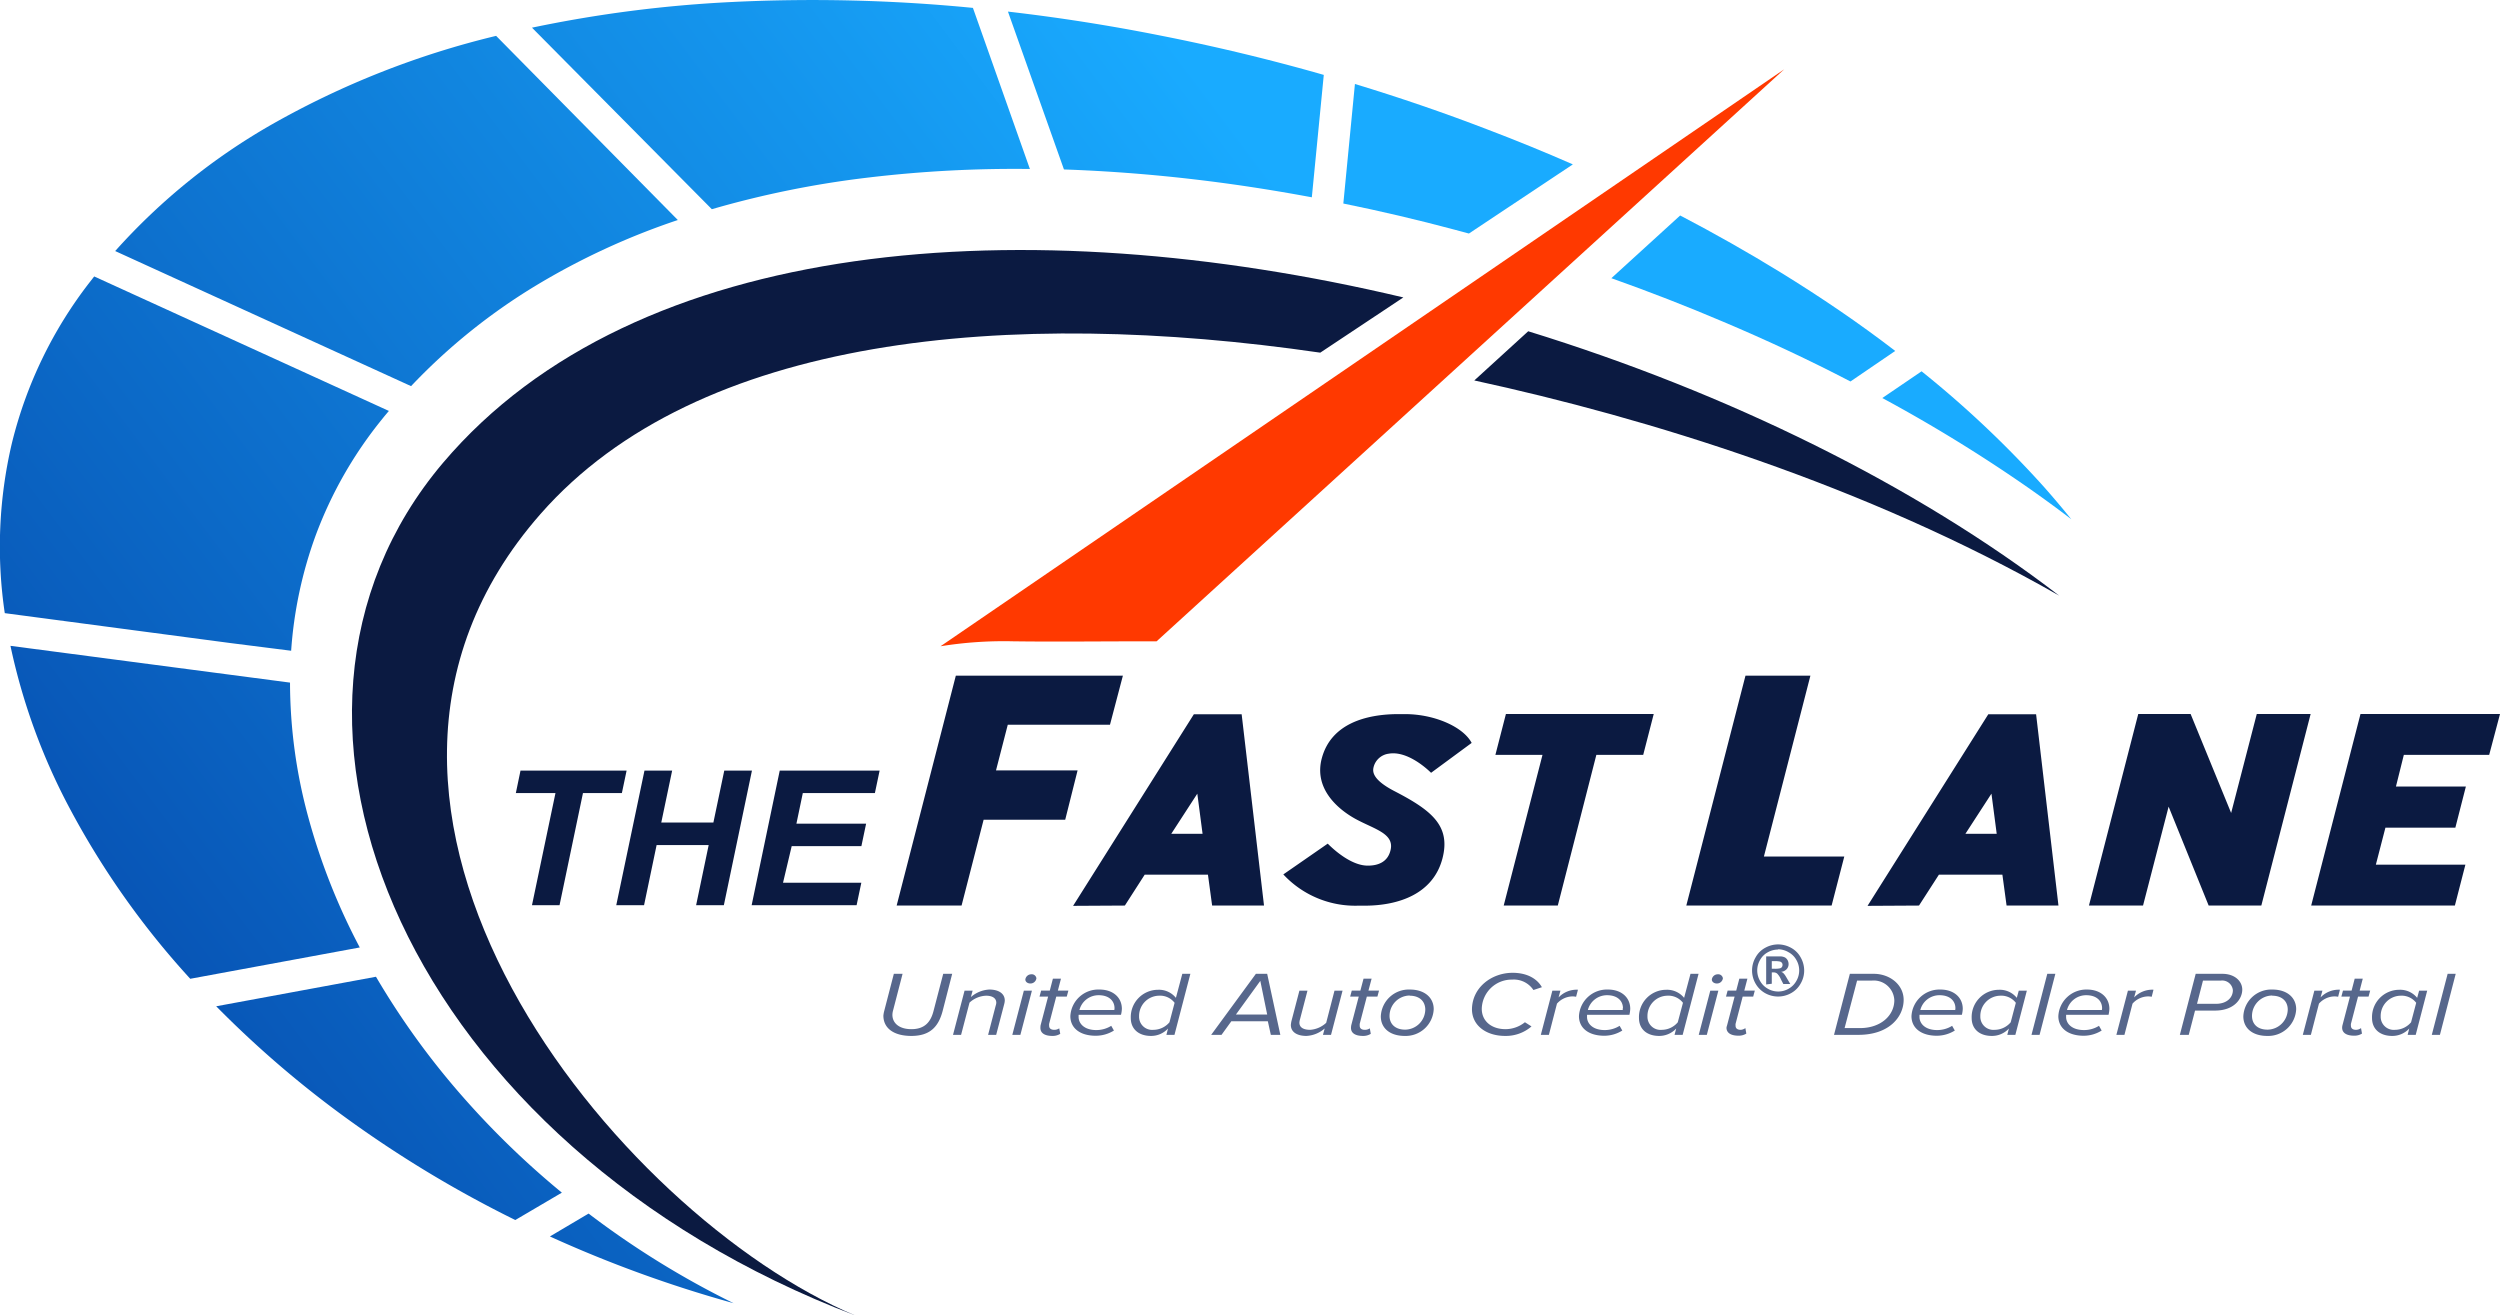
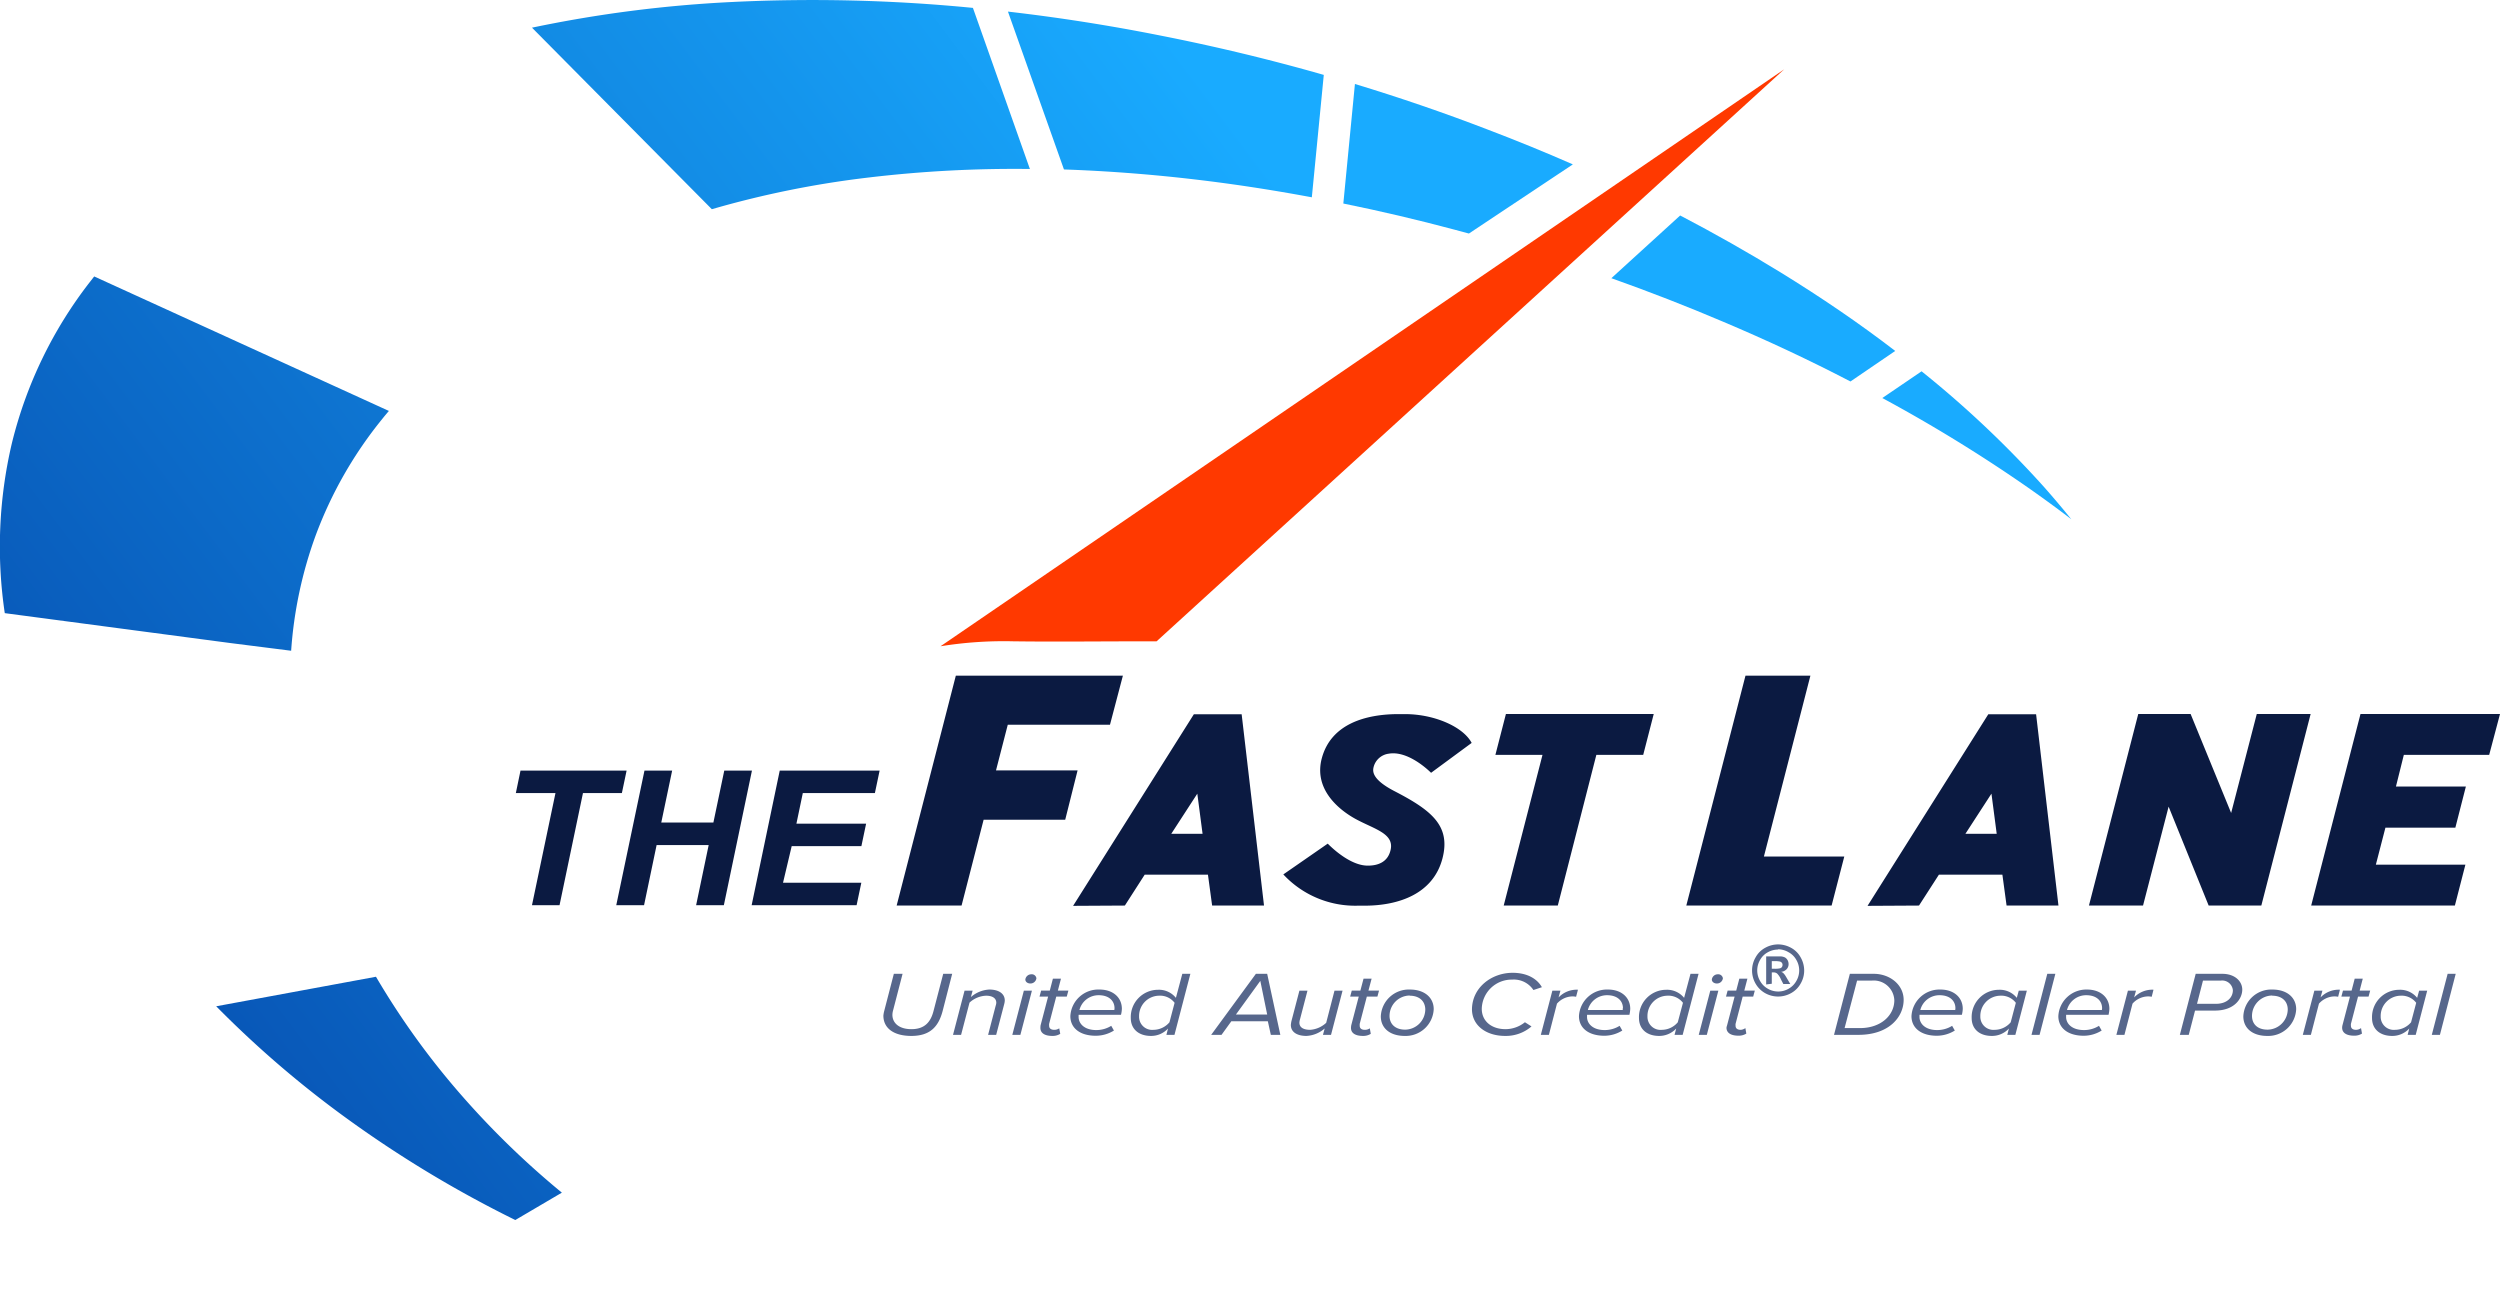
<svg xmlns="http://www.w3.org/2000/svg" xmlns:xlink="http://www.w3.org/1999/xlink" viewBox="0 0 418.25 220.05">
  <defs>
    <linearGradient id="a" x1="318.13" x2="-76.37" y1="54.02" y2="350.56" gradientUnits="userSpaceOnUse">
      <stop offset=".14" stop-color="#19abff" />
      <stop offset=".26" stop-color="#1494ec" />
      <stop offset=".66" stop-color="#064cae" />
      <stop offset=".84" stop-color="#003096" />
    </linearGradient>
    <linearGradient xlink:href="#a" id="b" x1="289.21" x2="-105.36" y1="15.47" y2="312.06" />
    <linearGradient id="c" x1="252.54" x2="-141.99" y1="-33.27" y2="263.29" gradientUnits="userSpaceOnUse">
      <stop offset=".14" stop-color="#19abff" />
      <stop offset=".26" stop-color="#1494ec" />
      <stop offset=".65" stop-color="#064cae" />
      <stop offset=".84" stop-color="#003096" />
    </linearGradient>
    <linearGradient xlink:href="#a" id="d" x1="226.24" x2="-168.3" y1="-68.27" y2="228.3" />
    <linearGradient xlink:href="#a" id="e" x1="232.43" x2="-162.11" y1="-60.04" y2="236.53" />
    <linearGradient xlink:href="#a" id="f" x1="255.81" x2="-138.71" y1="-28.93" y2="267.62" />
    <linearGradient xlink:href="#a" id="g" x1="275.74" x2="-118.79" y1="-2.41" y2="294.15" />
    <linearGradient xlink:href="#a" id="h" x1="308.07" x2="-86.49" y1="40.6" y2="337.19" />
    <linearGradient xlink:href="#a" id="i" x1="333.59" x2="-60.9" y1="74.55" y2="371.08" />
    <linearGradient xlink:href="#a" id="j" x1="219.61" x2="-174.92" y1="-77.08" y2="219.48" />
  </defs>
  <g data-name="Layer 2">
-     <path d="M92 206.86a209 209 0 0 0 30.39 11.07l.35.1a147 147 0 0 1-24.27-15Z" style="fill-rule:evenodd;fill:url(#a)" />
    <path d="M77.24 183.28a130 130 0 0 1-14.34-19.87l-26.73 4.94a174 174 0 0 0 21.55 18.55 194 194 0 0 0 28.49 17.21l7.79-4.58a142 142 0 0 1-16.76-16.25" style="fill-rule:evenodd;fill:url(#b)" />
-     <path d="M51.58 136.73a86 86 0 0 1-3.06-22.53l-46.77-6.15a103.5 103.5 0 0 0 9.94 27.24 138.5 138.5 0 0 0 20.14 28.46l28.36-5.24a106 106 0 0 1-8.61-21.78" style="fill-rule:evenodd;fill:url(#c)" />
    <path d="M48.71 108.87a70.3 70.3 0 0 1 4.1-19.29 68.8 68.8 0 0 1 11.1-19.44c.33-.42.72-.88 1.15-1.39l-49.3-22.5-.78 1A71.7 71.7 0 0 0 2 74.1a75.6 75.6 0 0 0-1.2 28.48l37.72 5Z" style="fill-rule:evenodd;fill:url(#d)" />
    <path d="M122.35.34A213 213 0 0 0 89 4.63L119.09 35a162 162 0 0 1 26.21-5.3 207 207 0 0 1 27-1.43l-9.53-26.95a275 275 0 0 0-40.42-.98" style="fill-rule:evenodd;fill:url(#e)" />
    <path d="M168.63 1.94 178 28.35c6.92.24 13.89.76 20.85 1.55s13.76 1.83 20.62 3.11l2-20.48c-9-2.58-18.21-4.79-27.47-6.61a316 316 0 0 0-25.37-3.98" style="fill-rule:evenodd;fill:url(#f)" />
    <path d="m226.68 14.05-1.94 20c6.21 1.26 12.42 2.72 18.59 4.37l2.42.65 17.39-11.57q-7-3.07-14.34-5.86c-7.28-2.8-14.67-5.33-22.12-7.59" style="fill-rule:evenodd;fill:url(#g)" />
    <path d="M297.89 45.57q-8.14-5-16.8-9.52l-11.51 10.49q9.54 3.39 18.69 7.28c7.34 3.1 14.47 6.44 21.31 10l7.49-5.11c-5.98-4.6-12.4-8.97-19.18-13.14" style="fill-rule:evenodd;fill:url(#h)" />
    <path d="M342 81.51a173 173 0 0 0-20.52-19.39l-6.57 4.47a254 254 0 0 1 24.4 15c2.48 1.74 4.9 3.5 7.22 5.28q-2.19-2.71-4.53-5.36" style="fill-rule:evenodd;fill:url(#i)" />
-     <path d="M89.6 47.81a119 119 0 0 1 23.8-11L83 6a144.3 144.3 0 0 0-37.53 14.82A104.7 104.7 0 0 0 19.27 42l49.5 22.6A100 100 0 0 1 89.6 47.81" style="fill-rule:evenodd;fill:url(#j)" />
    <path d="m298.5 11.59-105 95.7c-11 0-16.21.1-24 0a66.4 66.4 0 0 0-12.15.83z" style="fill-rule:evenodd;fill:#ff3900" />
-     <path d="M246.65 63.65c28.88 6.27 65.47 17.5 97.85 36-24.1-18.52-55.5-33.95-88.83-44.23ZM90.42 86C116.73 56 169 51.44 220.88 59l13.9-9.24c-63-14.95-128.4-10.39-160.66 27.67-36.32 42.87-5.49 114.31 69 142.66-39.64-16.63-96.07-84.68-52.7-134.09" style="fill-rule:evenodd;fill:#0b1a41" />
    <path d="M93.61 151.44H89l3.93-18.76H86.3l.78-3.76h17.75l-.79 3.76h-6.51Zm24.95-10.06h-8.71l-2.1 10.06h-4.65l4.72-22.52h4.63l-1.82 8.69h8.72l1.82-8.69h4.63l-4.7 22.52h-4.64Zm7.19 10.06 4.7-22.52h16.71l-.79 3.76h-12.06l-1.07 5.12h11.66l-.79 3.76h-11.66l-1.45 6.12h13.1l-.79 3.76Zm269.16-31.99-8.25 32.05h24.04l1.76-6.84h-14.98l1.6-6.19h11.7l1.76-6.88h-11.7l1.32-5.3h14.28l1.81-6.84zm-235-6.41-9.9 38.46h10.86l3.69-14.36h13.65l2.07-8.25h-13.65l1.97-7.64h17.1l2.16-8.21zm198.62 38.46 4.28-16.55 6.7 16.55h8.81l8.25-32.05h-9.01l-4.29 16.56-6.78-16.56h-8.76l-8.25 32.05zm-170.34 0 3.32-5.17h10.58l.7 5.17h8.68l-3.74-32h-8l-20.2 32.05Zm7.76-12 4.36-6.72.88 6.72Zm125.1 12 3.33-5.17H335l.7 5.17h8.68l-3.74-32h-8l-20.2 32.05Zm7.76-12 4.36-6.72.88 6.72Zm-36.79-26.46-9.9 38.46h24.31l2.12-8.2H295.1l7.78-30.26zm-31.4 38.46 6.45-25.21h7.84l1.76-6.84h-24.73l-1.76 6.84h7.88l-6.49 25.21zm-28.27-25.41c3-.51 6.23 2.37 7.07 3.2l6.79-5c-1.39-2.66-6.18-4.82-11.17-4.82H234c-5.5 0-11.27 1.62-12.84 7.31-1.51 5.44 3.18 8.9 5.66 10.25 3.1 1.69 6.49 2.41 5.82 5.19-.46 2-2.1 2.61-3.82 2.6-2.62 0-5.43-2.41-6.69-3.68l-7.43 5.15a16.42 16.42 0 0 0 12.48 5.23h1.09c5.79 0 11.5-2 13.05-7.89 1.44-5.52-1.88-8.09-8.06-11.29-4-2.08-3.59-3.49-3.43-4.11a3 3 0 0 1 2.52-2.14" style="fill:#0b1a41" />
    <path d="m147.92 169.17 1.62-6.25H151l-1.61 6.21a2.8 2.8 0 0 0-.09.65c0 1.39 1.14 2.4 3.17 2.4 2.2 0 3.23-1.16 3.71-3.05l1.62-6.21h1.5l-1.6 6.23c-.67 2.51-2 4.16-5.23 4.16-3 0-4.68-1.33-4.68-3.39a5 5 0 0 1 .13-.75m18.65-.89a2 2 0 0 0 .11-.51c0-.85-.77-1.19-1.71-1.19a4.34 4.34 0 0 0-2.77 1.16l-1.41 5.39h-1.35l1.93-7.39h1.35l-.29 1.07a5.08 5.08 0 0 1 3.08-1.26c1.53 0 2.59.65 2.59 1.84a2.7 2.7 0 0 1-.1.61l-1.34 5.13h-1.35Zm4.72-2.54h1.35l-1.93 7.39h-1.35Zm1.26-2.74a.77.77 0 0 1 .84.67 1 1 0 0 1-1 .87c-.49 0-.85-.29-.85-.67a1 1 0 0 1 1.01-.87m1.54 8.54 1.26-4.81h-1.44l.27-1h1.45l.52-2h1.35l-.52 2h1.76l-.27 1h-1.76l-1.19 4.56a1.5 1.5 0 0 0 0 .31c0 .44.29.69.87.69a1.43 1.43 0 0 0 .82-.25l.17.92a2.4 2.4 0 0 1-1.32.35c-1.21 0-2-.43-2-1.34a3 3 0 0 1 .03-.43m9.85-5.99c2.29 0 3.75 1.35 3.75 3.23a4.6 4.6 0 0 1-.15 1h-7.09v.35c0 1.15 1 2.2 2.95 2.2a4.7 4.7 0 0 0 2.51-.71l.45.79a5.75 5.75 0 0 1-3.05.87c-2.64 0-4.24-1.3-4.24-3.27a4.69 4.69 0 0 1 4.87-4.46m2.52 3.13c0-1.23-.92-2.18-2.64-2.18a3.3 3.3 0 0 0-3.23 2.47h5.84a3 3 0 0 0 .03-.29m11.34-5.76h1.35l-2.66 10.21h-1.35l.27-1.06a3.82 3.82 0 0 1-2.86 1.24c-2 0-3.37-1.11-3.37-3a4.57 4.57 0 0 1 4.55-4.72 3.64 3.64 0 0 1 3 1.35Zm-4.8 9.37a3.54 3.54 0 0 0 2.65-1.26l.86-3.26a3.06 3.06 0 0 0-2.62-1.19 3.39 3.39 0 0 0-3.32 3.47 2.19 2.19 0 0 0 2.43 2.24m19.11-1.43H206l-1.64 2.27h-1.73l7.48-10.21H212l2.2 10.21h-1.59Zm-5.34-1.13H212l-1.15-5.63Zm10.71.84a2.4 2.4 0 0 0-.09.52c0 .86.77 1.2 1.8 1.2a4.4 4.4 0 0 0 2.68-1.17l1.39-5.38h1.35l-1.93 7.39h-1.35l.29-1.07a5 5 0 0 1-3.06 1.25c-1.55 0-2.6-.64-2.6-1.83a5 5 0 0 1 .09-.62l1.34-5.12h1.35Zm8.58.97 1.26-4.81h-1.44l.27-1h1.44l.53-2h1.35l-.53 2h1.77l-.27 1h-1.77l-1.19 4.56a3 3 0 0 0 0 .31c0 .44.29.69.86.69a1.44 1.44 0 0 0 .83-.25l.16.92a2.36 2.36 0 0 1-1.31.35c-1.21 0-2-.43-2-1.34a3 3 0 0 1 .04-.43m9.8-5.99c2.46 0 4 1.34 4 3.29a4.69 4.69 0 0 1-4.85 4.47c-2.48 0-4-1.31-4-3.27a4.69 4.69 0 0 1 4.85-4.49m0 1a3.42 3.42 0 0 0-3.39 3.41c0 1.39 1 2.3 2.6 2.3a3.41 3.41 0 0 0 3.38-3.42c-.04-1.36-.99-2.26-2.63-2.26Zm17.2-3.8c2.38 0 4.07.95 4.9 2.41l-1.42.47a3.92 3.92 0 0 0-3.57-1.74 5 5 0 0 0-5.07 4.89c0 2 1.56 3.4 4 3.4a5.22 5.22 0 0 0 3.22-1.16l1.1.7a6.55 6.55 0 0 1-4.41 1.59c-3.19 0-5.55-1.76-5.55-4.47.05-3.68 3.33-6.09 6.8-6.09m6.65 2.99h1.35l-.31 1.13a4.18 4.18 0 0 1 3.24-1.29l-.31 1.18a3 3 0 0 0-.68-.06 3.55 3.55 0 0 0-2.52 1.21l-1.35 5.22h-1.35Zm9.29-.19c2.29 0 3.74 1.35 3.74 3.23a5.3 5.3 0 0 1-.14 1h-7.09v.35c0 1.15 1 2.2 2.95 2.2a4.66 4.66 0 0 0 2.5-.71l.45.79a5.7 5.7 0 0 1-3 .87c-2.65 0-4.25-1.3-4.25-3.27a4.69 4.69 0 0 1 4.84-4.46m2.52 3.13c0-1.23-.92-2.18-2.65-2.18a3.3 3.3 0 0 0-3.22 2.47h5.83a1.4 1.4 0 0 0 0-.29Zm11.3-5.76h1.35l-2.66 10.21h-1.36l.28-1.06a3.86 3.86 0 0 1-2.87 1.24c-2 0-3.36-1.11-3.36-3a4.57 4.57 0 0 1 4.55-4.72 3.66 3.66 0 0 1 3 1.35Zm-4.77 9.37a3.5 3.5 0 0 0 2.64-1.26l.87-3.26a3.08 3.08 0 0 0-2.63-1.19 3.39 3.39 0 0 0-3.31 3.47 2.19 2.19 0 0 0 2.43 2.24m8.08-6.55h1.35l-1.93 7.39h-1.35Zm1.26-2.74a.78.78 0 0 1 .85.67 1 1 0 0 1-1 .87c-.49 0-.85-.29-.85-.67a1 1 0 0 1 1-.87m1.55 8.54 1.26-4.81h-1.44l.27-1h1.44l.52-2h1.35l-.52 2h1.76l-.27 1h-1.76l-1.19 4.56a1.5 1.5 0 0 0 0 .31c0 .44.29.69.87.69a1.46 1.46 0 0 0 .77-.29l.16.92a2.4 2.4 0 0 1-1.32.35c-1.2 0-2-.43-2-1.34a2 2 0 0 1 .1-.39m8.54-13.54a4.5 4.5 0 0 1 2.15.56 4 4 0 0 1 1.62 1.61 4.44 4.44 0 0 1 .59 2.19 4.3 4.3 0 0 1-.58 2.17 4.1 4.1 0 0 1-1.61 1.62 4.43 4.43 0 0 1-4.35 0 4.25 4.25 0 0 1-1.61-1.62 4.4 4.4 0 0 1-.57-2.17 4.34 4.34 0 0 1 .59-2.19 4 4 0 0 1 1.62-1.61 4.45 4.45 0 0 1 2.15-.56m0 .86a3.53 3.53 0 0 0-1.72.45 3.23 3.23 0 0 0-1.3 1.29 3.48 3.48 0 0 0 0 3.51 3.36 3.36 0 0 0 1.29 1.3 3.47 3.47 0 0 0 3.49 0 3.36 3.36 0 0 0 1.29-1.3 3.48 3.48 0 0 0 0-3.51 3.23 3.23 0 0 0-1.3-1.29 3.57 3.57 0 0 0-1.75-.5Zm-2 5.84V160h2.42a2 2 0 0 1 .72.18 1.2 1.2 0 0 1 .44.45 1.35 1.35 0 0 1 .17.66 1.22 1.22 0 0 1-.33.86 1.48 1.48 0 0 1-.92.44 1.3 1.3 0 0 1 .33.17 4 4 0 0 1 .31.36s.15.23.34.56l.55.94h-1.16l-.39-.75a3.1 3.1 0 0 0-.65-1 1 1 0 0 0-.65-.19h-.24v1.9Zm.94-2.63h.38a4 4 0 0 0 1-.07.62.62 0 0 0 .31-.21.66.66 0 0 0 .11-.36.56.56 0 0 0-.11-.35.64.64 0 0 0-.31-.21 4 4 0 0 0-1-.07h-.38Zm22.06 5.21c0 2.77-2.35 5.85-7.56 5.85h-4.09l2.65-10.21h4c2.68 0 5 1.81 5 4.36m-1.56.06a3.44 3.44 0 0 0-3.71-3.29h-2.52L308.6 172h2.57c3.53 0 5.75-2.15 5.75-4.66m7.7-1.79c2.29 0 3.75 1.35 3.75 3.23a4.6 4.6 0 0 1-.15 1h-7.09v.35c0 1.15 1 2.2 2.95 2.2a4.7 4.7 0 0 0 2.51-.71l.45.79a5.75 5.75 0 0 1-3 .87c-2.64 0-4.25-1.3-4.25-3.27a4.7 4.7 0 0 1 4.83-4.46m2.52 3.13c0-1.23-.92-2.18-2.65-2.18a3.3 3.3 0 0 0-3.22 2.47h5.84a3 3 0 0 0 .03-.29m10.6-2.94h1.35l-1.92 7.39h-1.35l.27-1.06a3.83 3.83 0 0 1-2.87 1.24c-2 0-3.36-1.11-3.36-3a4.57 4.57 0 0 1 4.55-4.72 3.66 3.66 0 0 1 3 1.35Zm-4 6.55a3.54 3.54 0 0 0 2.65-1.26l.86-3.26a3.08 3.08 0 0 0-2.63-1.19 3.39 3.39 0 0 0-3.31 3.47 2.19 2.19 0 0 0 2.4 2.24Zm8.77-9.37h1.35l-2.64 10.21h-1.35Zm6.64 2.63c2.29 0 3.75 1.35 3.75 3.23a5.3 5.3 0 0 1-.14 1h-7.1v.35c0 1.15 1 2.2 3 2.2a4.7 4.7 0 0 0 2.5-.71l.45.79a5.7 5.7 0 0 1-3 .87c-2.65 0-4.25-1.3-4.25-3.27a4.69 4.69 0 0 1 4.79-4.46m2.53 3.13c0-1.23-.92-2.18-2.65-2.18a3.3 3.3 0 0 0-3.22 2.47h5.83a1.4 1.4 0 0 0 .04-.29m4.32-2.94h1.35l-.31 1.13a4.2 4.2 0 0 1 3.24-1.29l-.3 1.18a3.2 3.2 0 0 0-.69-.06 3.55 3.55 0 0 0-2.52 1.21l-1.35 5.22h-1.35Zm11.34-2.82h4.46c2.07 0 3.33 1.23 3.33 2.65s-1.22 3.5-4.59 3.5h-3.31l-1.05 4.06h-1.49Zm6.22 2.74a1.8 1.8 0 0 0-2-1.61h-3l-1 3.89h3.16c1.84 0 2.84-1.05 2.84-2.28m6.59-.11c2.47 0 4 1.34 4 3.29a4.68 4.68 0 0 1-4.84 4.47c-2.49 0-4-1.31-4-3.27a4.68 4.68 0 0 1 4.84-4.49m0 1a3.42 3.42 0 0 0-3.39 3.41c0 1.39.95 2.3 2.59 2.3a3.42 3.42 0 0 0 3.39-3.42c-.03-1.36-.99-2.26-2.62-2.26Zm7.04-.81h1.35l-.31 1.13a4.2 4.2 0 0 1 3.24-1.29l-.3 1.18a3.2 3.2 0 0 0-.69-.06 3.57 3.57 0 0 0-2.52 1.21l-1.35 5.22h-1.35Zm4.7 5.8 1.26-4.81h-1.44l.27-1h1.44l.52-2h1.35l-.52 2h1.76l-.27 1h-1.76l-1.19 4.56a1.5 1.5 0 0 0 0 .31c0 .44.29.69.87.69a1.46 1.46 0 0 0 .82-.29l.16.92a2.4 2.4 0 0 1-1.32.35c-1.2 0-2-.43-2-1.34a2 2 0 0 1 .05-.39m12.83-5.8h1.35l-1.92 7.39h-1.35l.27-1.06a3.84 3.84 0 0 1-2.87 1.24c-2 0-3.36-1.11-3.36-3a4.57 4.57 0 0 1 4.55-4.72 3.66 3.66 0 0 1 3 1.35Zm-4 6.55a3.54 3.54 0 0 0 2.65-1.26l.86-3.26a3.08 3.08 0 0 0-2.63-1.19 3.39 3.39 0 0 0-3.31 3.47 2.19 2.19 0 0 0 2.4 2.24Zm8.77-9.37h1.35l-2.64 10.21h-1.36Z" style="fill:#57678c" />
  </g>
</svg>